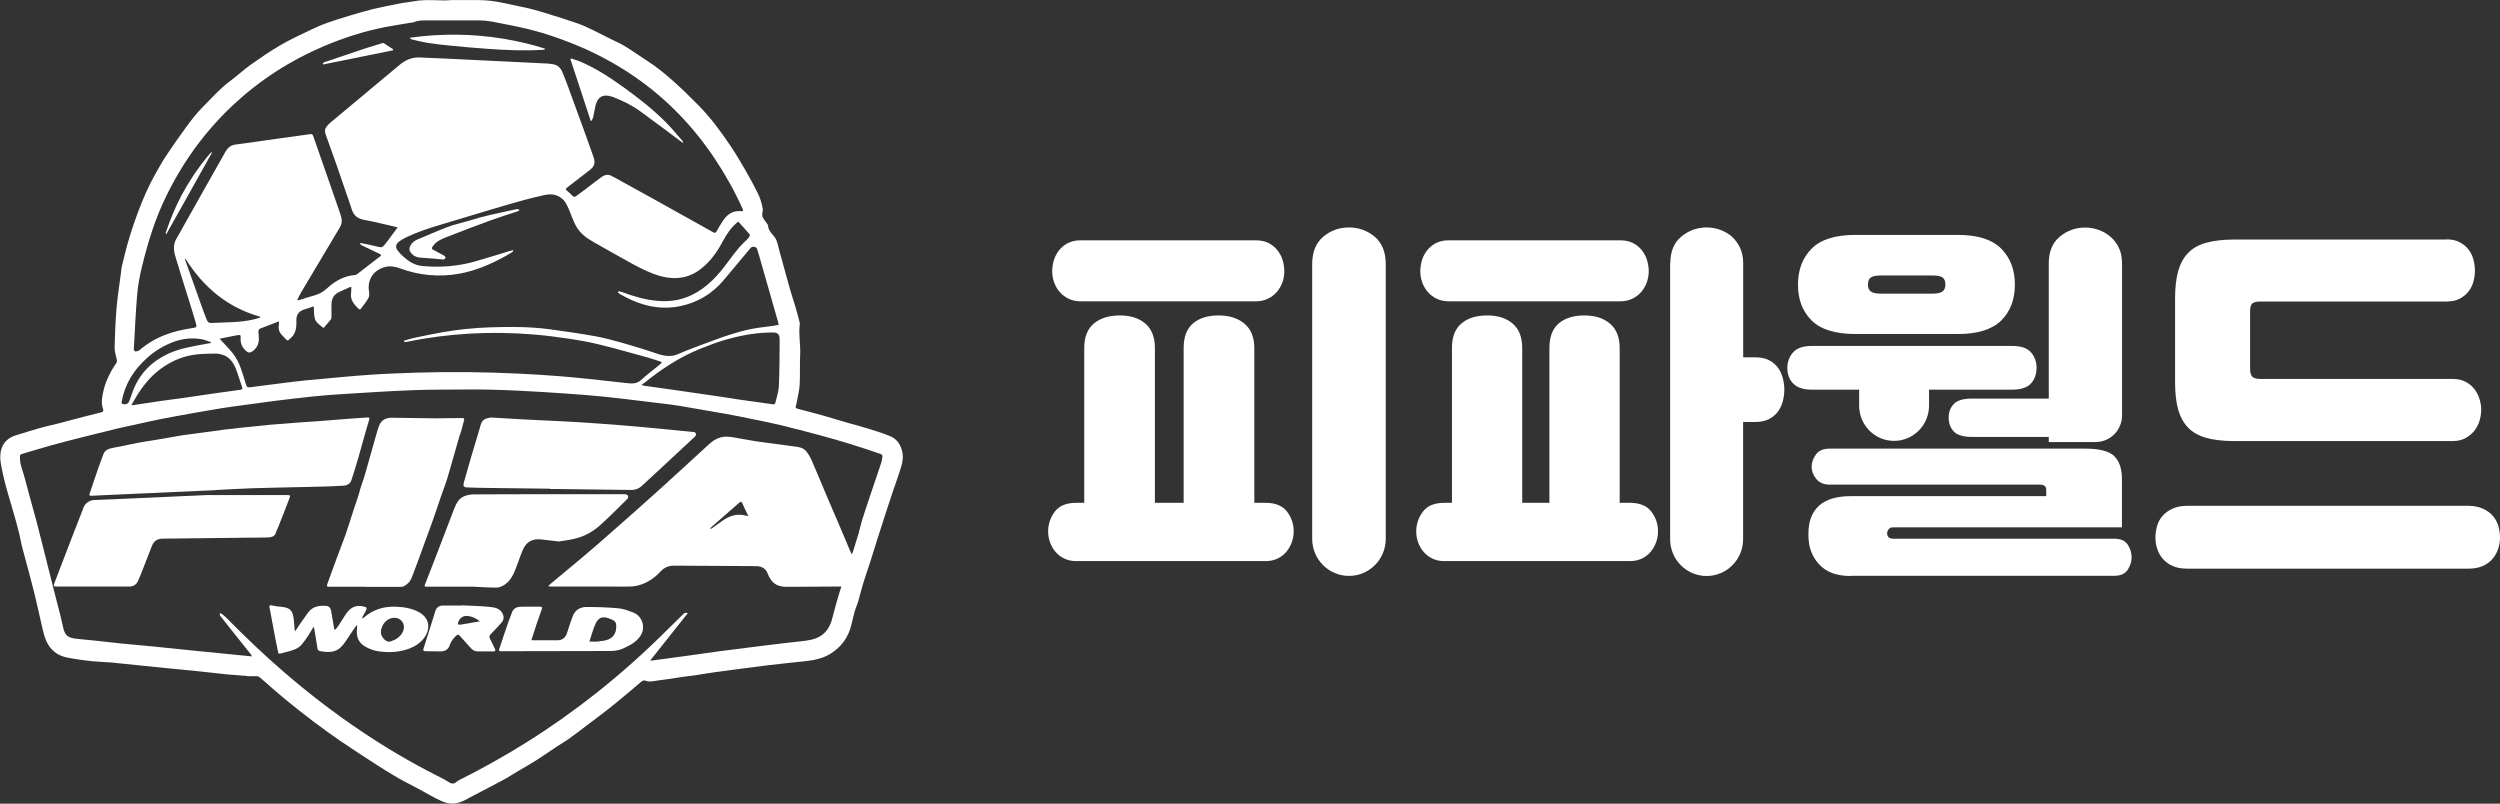
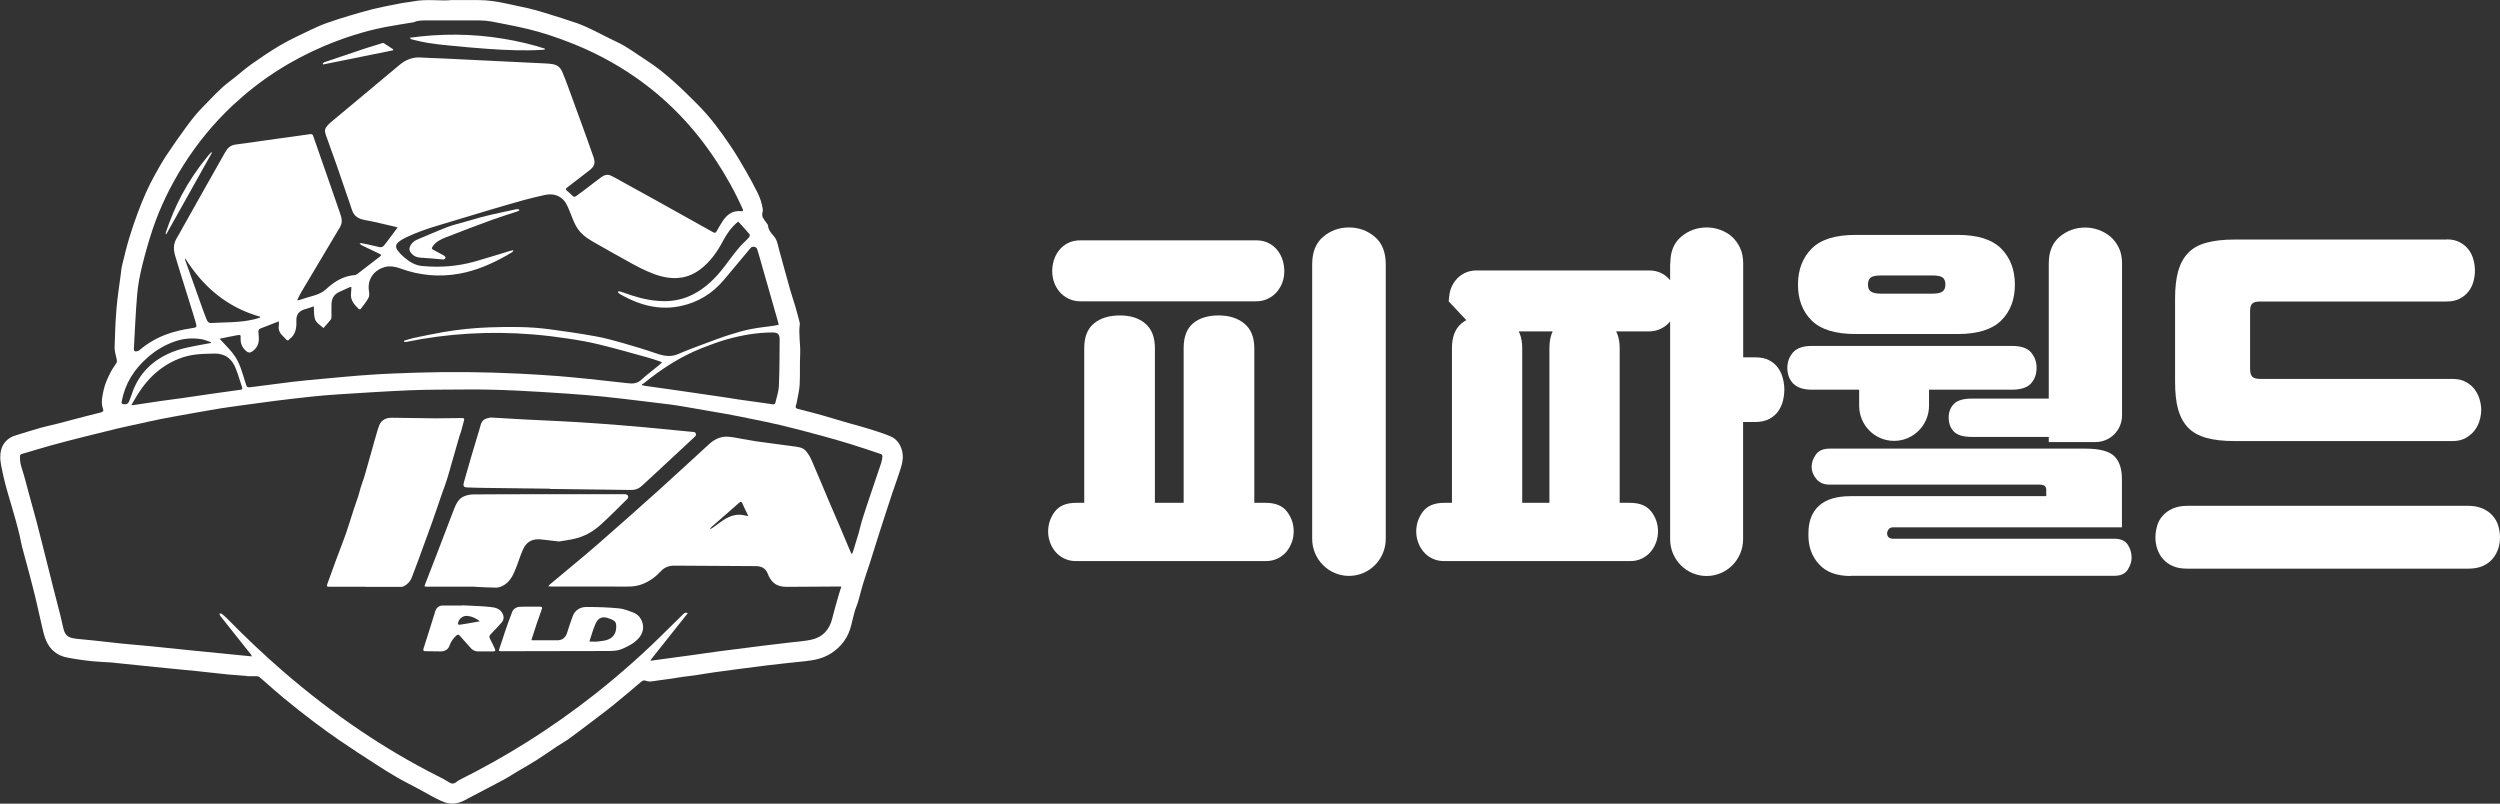
<svg xmlns="http://www.w3.org/2000/svg" id="_레이어_2" data-name="레이어 2" viewBox="0 0 258.29 83.03">
  <rect x="0" y="0" width="258.29" height="83.03" fill="#333333" stroke="none" />
  <defs>
    <style>
      .cls-1 {
        fill: #fff;
      }
    </style>
  </defs>
  <g id="_레이어_1-2" data-name="레이어 1">
    <g>
      <g>
        <path class="cls-1" d="m111.18,57.97c-.46,0-.87-.09-1.24-.27-.37-.18-.67-.42-.91-.71-.24-.29-.43-.62-.55-.98-.13-.36-.19-.73-.19-1.11,0-.74.23-1.42.68-2.03.46-.61,1.19-.92,2.21-.92h.84v-15.99c0-1.15.34-2,1.01-2.55.67-.55,1.57-.82,2.68-.82s1.96.28,2.62.84c.66.56.99,1.41.99,2.53v15.99h2.97v-15.99c0-1.15.32-2,.97-2.55.65-.55,1.53-.82,2.64-.82s1.98.28,2.66.84c.68.56,1.03,1.41,1.03,2.53v15.99h1.18c1.01,0,1.75.31,2.21.92.46.61.68,1.29.68,2.03,0,.38-.06.75-.19,1.11-.13.36-.31.68-.55.98-.24.29-.55.53-.91.71-.37.18-.78.27-1.24.27h-19.59Zm.46-26.84c-.46,0-.87-.09-1.24-.27-.37-.18-.68-.41-.93-.71-.25-.29-.44-.63-.57-1-.13-.37-.19-.75-.19-1.13s.06-.76.17-1.13c.11-.37.29-.71.53-1.02.24-.31.55-.56.91-.75.37-.19.8-.29,1.31-.29h18.14c.51,0,.94.1,1.31.29.37.19.67.44.91.75.24.31.42.65.53,1.02.11.37.17.75.17,1.13s-.06.76-.19,1.13c-.13.37-.32.7-.57,1-.25.29-.56.53-.93.71-.37.18-.78.27-1.24.27h-18.14Zm27.73,28.37c-2.1,0-3.8-1.72-3.8-3.83v-28.37c0-1.25.38-2.2,1.14-2.84.76-.64,1.65-.96,2.66-.96s1.9.32,2.66.96c.76.64,1.14,1.59,1.14,2.84v28.37c0,2.12-1.7,3.83-3.8,3.83h0Z" />
-         <path class="cls-1" d="m149.21,57.97c-.46,0-.87-.09-1.24-.27-.37-.18-.67-.42-.91-.71-.24-.29-.43-.62-.55-.98-.13-.36-.19-.73-.19-1.11,0-.74.23-1.42.68-2.03.46-.61,1.19-.92,2.21-.92h.8v-15.99c0-1.15.33-2,.99-2.55.66-.55,1.55-.82,2.66-.82s1.96.28,2.62.84c.66.56.99,1.41.99,2.53v15.99h2.81v-15.99c0-1.15.32-2,.97-2.55.65-.55,1.53-.82,2.64-.82s1.97.28,2.64.84c.67.56,1.01,1.41,1.01,2.53v15.99h1.07c1.01,0,1.75.31,2.21.92.46.61.68,1.29.68,2.03,0,.38-.06.75-.19,1.11-.13.36-.31.68-.55.98-.24.29-.55.53-.91.71-.37.18-.78.27-1.24.27h-19.21Zm.46-26.84c-.46,0-.87-.09-1.24-.27-.37-.18-.68-.41-.93-.71-.25-.29-.44-.63-.57-1-.13-.37-.19-.75-.19-1.13s.06-.76.17-1.13c.11-.37.29-.71.53-1.02.24-.31.55-.56.91-.75.37-.19.8-.29,1.31-.29h17.76c.51,0,.94.1,1.31.29.37.19.67.44.91.75.24.31.42.65.53,1.02.11.37.17.75.17,1.13s-.06.76-.19,1.13c-.13.37-.32.7-.57,1-.25.29-.56.53-.93.71-.37.18-.78.27-1.24.27h-17.76Zm22.9-3.91c0-1.23.38-2.15,1.14-2.78.76-.63,1.64-.94,2.62-.94.48,0,.95.08,1.41.25.46.17.86.4,1.2.71s.62.69.84,1.15c.21.46.32,1,.32,1.61v9.7h1.26c.58,0,1.06.1,1.44.31.38.2.68.47.91.79.23.32.39.68.49,1.07.1.4.15.79.15,1.17s-.05.77-.15,1.17c-.1.4-.27.75-.49,1.07-.23.32-.54.58-.93.79-.39.2-.87.31-1.43.31h-1.26v12.11c0,2.1-1.69,3.8-3.77,3.8h0c-2.08,0-3.77-1.7-3.77-3.8v-28.49Z" />
+         <path class="cls-1" d="m149.21,57.97c-.46,0-.87-.09-1.24-.27-.37-.18-.67-.42-.91-.71-.24-.29-.43-.62-.55-.98-.13-.36-.19-.73-.19-1.11,0-.74.23-1.42.68-2.03.46-.61,1.19-.92,2.21-.92h.8v-15.99c0-1.15.33-2,.99-2.55.66-.55,1.55-.82,2.66-.82s1.96.28,2.62.84c.66.56.99,1.41.99,2.53v15.99h2.81v-15.99c0-1.15.32-2,.97-2.55.65-.55,1.53-.82,2.64-.82s1.97.28,2.64.84c.67.56,1.01,1.41,1.01,2.53v15.99h1.07c1.01,0,1.75.31,2.21.92.46.61.68,1.29.68,2.03,0,.38-.06.75-.19,1.11-.13.36-.31.68-.55.98-.24.29-.55.53-.91.71-.37.18-.78.27-1.24.27h-19.21Zm.46-26.84s.06-.76.17-1.13c.11-.37.29-.71.53-1.02.24-.31.55-.56.91-.75.37-.19.8-.29,1.31-.29h17.76c.51,0,.94.1,1.31.29.37.19.67.44.91.75.24.31.42.65.53,1.02.11.37.17.75.17,1.13s-.06.76-.19,1.13c-.13.37-.32.7-.57,1-.25.29-.56.53-.93.71-.37.18-.78.27-1.24.27h-17.76Zm22.9-3.91c0-1.23.38-2.15,1.14-2.78.76-.63,1.64-.94,2.62-.94.48,0,.95.08,1.41.25.46.17.86.4,1.2.71s.62.69.84,1.15c.21.46.32,1,.32,1.61v9.7h1.26c.58,0,1.06.1,1.44.31.38.2.68.47.91.79.23.32.39.68.49,1.07.1.4.15.79.15,1.17s-.05.77-.15,1.17c-.1.4-.27.75-.49,1.07-.23.32-.54.58-.93.79-.39.2-.87.31-1.43.31h-1.26v12.11c0,2.1-1.69,3.8-3.77,3.8h0c-2.08,0-3.77-1.7-3.77-3.8v-28.49Z" />
        <path class="cls-1" d="m192.08,41.91v-1.65h-4.87c-.89,0-1.53-.21-1.94-.63-.41-.42-.61-.96-.61-1.63,0-.61.2-1.14.59-1.59.39-.45,1.05-.67,1.96-.67h20.65c.94,0,1.6.22,1.98.67.38.45.57.98.57,1.59,0,.66-.2,1.21-.59,1.63-.39.42-1.05.63-1.96.63h-8.56v1.65c0,2.01-1.62,3.64-3.61,3.64h0c-2,0-3.61-1.63-3.61-3.64Zm-.38-7.4c-2.08,0-3.59-.47-4.53-1.4-.94-.93-1.41-2.17-1.41-3.7s.47-2.77,1.41-3.72,2.45-1.42,4.53-1.42h10.57c2.05,0,3.55.47,4.49,1.42.94.95,1.41,2.19,1.41,3.72s-.47,2.77-1.41,3.7c-.94.93-2.43,1.4-4.49,1.4h-10.57Zm-.49,25c-1.45,0-2.54-.4-3.27-1.21-.74-.8-1.1-1.8-1.1-2.97v-.23c0-1.23.36-2.17,1.08-2.84.72-.66,1.82-1,3.29-1h20.2v-.65c0-.36-.22-.54-.65-.54h-21.72c-.61,0-1.07-.2-1.39-.59s-.48-.81-.48-1.25.15-.86.44-1.27c.29-.41.77-.61,1.43-.61h26.39c1.47,0,2.47.26,3,.77.53.51.8,1.3.8,2.38v4.98h-23.62c-.23,0-.39.07-.49.21-.1.14-.15.28-.15.4,0,.38.22.57.65.57h22.82c.66,0,1.12.2,1.39.61.27.41.4.86.4,1.34,0,.41-.13.82-.4,1.25-.27.42-.73.63-1.39.63h-27.23Zm3.12-31.05c-.51,0-.86.07-1.05.21-.19.14-.29.39-.29.75,0,.31.09.54.29.69s.54.23,1.05.23h5.32c.51,0,.86-.08,1.05-.23s.29-.38.29-.69c0-.36-.09-.61-.29-.75-.19-.14-.54-.21-1.05-.21h-5.32Zm17.34,16.68h-7.95c-.89,0-1.51-.19-1.86-.56-.36-.37-.53-.85-.53-1.44s.18-1.03.53-1.4c.35-.37.98-.56,1.86-.56h7.95v-13.95c0-1.23.38-2.15,1.14-2.78.76-.63,1.64-.94,2.62-.94.48,0,.95.08,1.41.25.46.17.86.4,1.22.71.35.31.64.69.86,1.15s.32,1,.32,1.61v15.69c0,1.52-1.22,2.75-2.73,2.75h-4.84v-.54Z" />
        <path class="cls-1" d="m255.02,52.26c.58,0,1.08.1,1.5.29.42.19.76.44,1.03.75.27.31.46.66.57,1.05.11.4.17.79.17,1.17,0,.41-.06.81-.19,1.19-.13.38-.32.73-.59,1.04s-.6.55-1.01.73c-.41.18-.9.27-1.48.27h-29.06c-.58,0-1.08-.09-1.48-.27-.41-.18-.74-.42-1.01-.73-.27-.31-.46-.65-.59-1.04-.13-.38-.19-.78-.19-1.19,0-.38.06-.77.17-1.17.11-.4.3-.75.57-1.05.27-.31.61-.56,1.03-.75.42-.19.92-.29,1.5-.29h29.06Zm-2.24-27.53c.53,0,.99.1,1.37.31.38.2.68.46.91.77.23.31.39.65.49,1.04.1.38.15.75.15,1.11s-.05.73-.15,1.11c-.1.38-.27.73-.51,1.04-.24.31-.55.56-.91.75-.37.19-.82.29-1.35.29h-19.24c-.41,0-.68.07-.84.21s-.23.42-.23.82v5.9c0,.41.08.69.23.84s.43.23.84.23h19.85c.53,0,.99.1,1.37.31.38.2.68.46.91.77.23.31.4.65.51,1.02.11.37.17.73.17,1.09s-.06.73-.17,1.11-.29.73-.53,1.04c-.24.31-.55.56-.91.77-.37.2-.82.31-1.35.31h-22.55c-1.14,0-2.1-.11-2.89-.33-.79-.22-1.41-.57-1.88-1.05-.47-.49-.81-1.11-1.03-1.88-.22-.77-.32-1.71-.32-2.84v-8.66c0-1.1.11-2.03.32-2.8.22-.77.56-1.39,1.03-1.88.47-.49,1.1-.84,1.88-1.05.79-.22,1.75-.33,2.89-.33h21.94Z" />
      </g>
      <g>
        <path class="cls-1" d="m46.53.01c1.15,0,2.04,0,2.93,0,.94,0,1.86.14,2.77.34.83.19,1.67.34,2.5.54.68.17,1.35.37,2.02.58.96.3,1.93.6,2.88.93.58.21,1.15.47,1.7.74.77.37,1.53.79,2.31,1.15,1.14.52,2.12,1.29,3.16,1.95,1.06.68,2.02,1.47,2.95,2.31.79.71,1.54,1.46,2.29,2.21,1.31,1.3,2.4,2.78,3.43,4.31.57.84,1.08,1.72,1.59,2.6.43.74.84,1.5,1.22,2.27.26.53.45,1.1.53,1.7.02.16-.06.32-.06.49,0,.12.01.26.07.36.13.23.3.44.45.65.03.05.08.1.08.15.02.47.32.78.6,1.1.26.3.36.66.45,1.04.08.36.19.72.29,1.08.31,1.12.61,2.25.93,3.37.17.6.37,1.18.55,1.78.16.54.3,1.09.44,1.63.02.07.03.15.02.22-.14,1.04.09,2.07.04,3.11-.05,1.04,0,2.08-.05,3.11-.03.61-.2,1.2-.3,1.81-.02.12-.04.25-.09.36-.08.2,0,.29.19.34.82.21,1.65.42,2.47.65.92.26,1.83.55,2.75.81.64.18,1.28.34,1.91.54.8.25,1.61.49,2.39.81.64.26,1.04.76,1.24,1.46.17.61.09,1.17-.08,1.73-.27.91-.61,1.8-.91,2.7-.4,1.19-.78,2.39-1.17,3.59-.28.85-.54,1.71-.81,2.56-.11.34-.21.68-.32,1.02-.25.75-.51,1.5-.74,2.26-.18.58-.31,1.17-.48,1.75-.1.35-.26.68-.36,1.03-.13.46-.24.93-.35,1.39-.3,1.29-1.02,2.28-2.14,2.99-.8.5-1.69.68-2.61.78-1.34.14-2.69.28-4.02.44-1.78.22-3.55.46-5.33.7-.69.09-1.37.22-2.06.32-.42.06-.84.1-1.26.16-.42.06-.85.14-1.27.2-.4.06-.8.1-1.2.16-.29.04-.57.1-.86.12-.15.01-.32-.01-.46-.07-.21-.08-.34-.04-.51.1-.97.83-1.94,1.65-2.93,2.45-.84.68-1.72,1.32-2.58,1.98-.68.52-1.36,1.03-2.05,1.53-.35.25-.73.45-1.09.69-.74.49-1.46,1-2.2,1.47-.61.39-1.25.74-1.87,1.11-.5.29-.98.62-1.49.89-1.15.62-2.31,1.21-3.46,1.82-.41.22-.79.45-1.25.57-.63.17-1.22.04-1.76-.21-.78-.36-1.53-.81-2.29-1.22-.74-.4-1.5-.77-2.23-1.19-.79-.46-1.57-.95-2.34-1.45-1.2-.78-2.4-1.55-3.58-2.36-.92-.63-1.83-1.29-2.72-1.96-1.01-.76-2-1.55-2.98-2.35-.72-.59-1.42-1.22-2.12-1.83-.18-.15-.34-.31-.53-.45-.07-.05-.19-.07-.29-.07-.3,0-.61,0-.91,0-.05,0-.1-.03-.15-.03-.64-.05-1.27-.09-1.91-.15-1.01-.1-2.03-.23-3.04-.33-1.49-.15-2.97-.29-4.46-.44-1.39-.14-2.79-.29-4.18-.43-.08,0-.16-.02-.25-.03-.7-.05-1.4-.07-2.1-.14-.56-.05-1.11-.14-1.67-.22-.27-.04-.54-.09-.8-.14-1.07-.19-1.83-.79-2.25-1.78-.19-.44-.3-.93-.41-1.4-.25-1.06-.47-2.13-.73-3.19-.2-.82-.42-1.63-.63-2.45-.23-.88-.48-1.75-.71-2.63-.11-.42-.17-.84-.27-1.26-.12-.51-.26-1.02-.4-1.53-.15-.53-.3-1.06-.46-1.6-.2-.68-.41-1.36-.59-2.05-.17-.63-.3-1.27-.43-1.91-.06-.32-.11-.65-.1-.98.01-.84.32-1.54,1.07-1.97.26-.15.56-.23.85-.32.75-.23,1.5-.47,2.25-.68.62-.17,1.25-.3,1.87-.46.5-.13,1.01-.27,1.51-.4.41-.11.81-.22,1.22-.32.54-.14,1.09-.28,1.63-.41.18-.05.3-.13.22-.35-.25-.67-.08-1.32.06-1.98.15-.67.44-1.28.75-1.88.17-.33.4-.62.59-.94.04-.07.03-.19.02-.28-.08-.43-.24-.86-.23-1.28.03-1.36.09-2.72.2-4.08.1-1.15.28-2.29.43-3.43.04-.33.07-.67.15-1,.23-.95.46-1.9.74-2.83.27-.89.57-1.77.9-2.65.5-1.33,1.06-2.64,1.76-3.88.37-.66.74-1.33,1.16-1.96.67-1.01,1.37-2.01,2.09-2.99.5-.68,1.02-1.35,1.61-1.95.93-.93,1.79-1.93,2.85-2.72.74-.55,1.43-1.19,2.18-1.73,1.01-.71,2.03-1.41,3.09-2.03,1.04-.6,2.14-1.1,3.22-1.62.52-.25,1.05-.48,1.6-.67.75-.27,1.5-.5,2.26-.73.8-.24,1.6-.47,2.41-.68.68-.17,1.37-.3,2.06-.44.34-.07.68-.14,1.02-.2.38-.06.77-.1,1.15-.17,1.35-.26,2.71-.03,3.81-.12Zm-20.52,67.79c-.03-.08-.03-.11-.05-.14-.57-.72-1.15-1.44-1.72-2.16-.5-.63-1.01-1.26-1.5-1.89-.04-.06-.04-.16-.05-.24.08.02.18.01.24.06.19.15.37.31.54.48,1.88,1.91,3.82,3.76,5.85,5.51,2.5,2.16,5.11,4.17,7.85,6.02,2.55,1.72,5.19,3.29,7.94,4.68.42.21.84.42,1.24.68.29.19.53.22.79,0,.1-.08.21-.16.33-.22,2.35-1.18,4.64-2.45,6.87-3.85,2.5-1.56,4.9-3.26,7.21-5.08,2.68-2.12,5.22-4.39,7.62-6.81.47-.47.95-.93,1.42-1.39.11-.11.24-.21.47-.1-1.3,1.63-2.58,3.25-3.86,4.86.02.02.03.04.05.05.37-.05.73-.1,1.1-.15.96-.13,1.92-.26,2.88-.39.97-.13,1.94-.28,2.91-.41,1.59-.21,3.19-.41,4.79-.61.9-.11,1.79-.21,2.69-.32.74-.09,1.49-.13,2.21-.29,1.18-.26,1.88-1.04,2.16-2.22.19-.79.43-1.58.65-2.36.08-.29.18-.58.29-.91-.29,0-.54,0-.79,0-1.63,0-3.25.02-4.88.03-.48,0-.93-.09-1.32-.41-.3-.26-.48-.59-.62-.95-.21-.56-.65-.77-1.2-.78-2.82-.02-5.64-.03-8.47-.05-.55,0-.99.17-1.37.57-.26.28-.54.54-.85.76-.7.5-1.47.81-2.34.83-.65.02-1.29,0-1.94,0-2.07,0-4.13,0-6.2,0-.09,0-.17-.02-.31-.03.08-.09.12-.14.16-.18,1.59-1.34,3.21-2.65,4.78-4.01,2.2-1.91,4.38-3.85,6.55-5.8,1.73-1.55,3.42-3.14,5.14-4.7.58-.53,1.27-.85,2.08-.75.55.06,1.09.18,1.64.27.37.06.73.13,1.1.19.39.06.79.11,1.18.16.87.12,1.74.24,2.61.35.5.07,1.04.09,1.39.5.26.3.46.67.62,1.04.56,1.29,1.1,2.6,1.65,3.9.43,1.02.88,2.03,1.31,3.05.31.72.61,1.44.91,2.16.07.17.16.34.23.51.1-.13.13-.23.16-.34.19-.61.38-1.21.56-1.83.12-.42.2-.84.33-1.26.24-.78.5-1.56.76-2.33.41-1.22.83-2.44,1.24-3.67.07-.22.11-.46.13-.7,0-.07-.08-.19-.14-.21-1.04-.35-2.08-.71-3.13-1.03-1.06-.33-2.12-.63-3.19-.92-1.37-.37-2.74-.73-4.11-1.06-1-.24-2-.43-3.01-.64-.84-.17-1.69-.35-2.54-.5-1.29-.23-2.58-.45-3.87-.67-.62-.11-1.24-.22-1.86-.3-1.07-.14-2.14-.27-3.21-.39-1.24-.15-2.48-.3-3.73-.43-1.29-.13-2.58-.23-3.87-.32-3.44-.23-6.87-.45-10.32-.42-1.93.02-3.87,0-5.8.08-2.47.1-4.94.27-7.41.42-.94.06-1.89.14-2.83.24-1.24.13-2.47.28-3.7.43-1.17.15-2.33.31-3.5.47-.7.1-1.4.19-2.09.3-.99.16-1.98.34-2.96.51-1.13.2-2.25.4-3.37.62-.68.13-1.36.3-2.03.44-.82.18-1.63.35-2.44.54-1.16.28-2.32.57-3.47.86-1.11.28-2.22.56-3.33.87-1,.28-2,.59-3,.88-.15.04-.19.11-.2.26-.02.47.08.9.23,1.35.25.75.43,1.53.64,2.29.29,1.05.58,2.09.86,3.14.22.84.43,1.68.64,2.52.35,1.41.7,2.81,1.06,4.22.25.97.5,1.95.75,2.92.1.42.19.84.29,1.26.1.43.26.84.72,1,.28.1.58.13.88.16.54.06,1.07.1,1.61.16.97.1,1.94.22,2.92.32.98.1,1.97.17,2.95.27,1.39.14,2.79.29,4.18.43,1.68.17,3.37.33,5.05.5.39.04.78.07,1.21.12ZM63.86,30.17l.04-.08c.1.02.21.03.3.06.38.13.75.27,1.13.39,1.15.37,2.32.6,3.54.57.95-.03,1.85-.25,2.7-.68,1.32-.66,2.34-1.68,3.23-2.83.7-.9,1.33-1.87,2.17-2.65.15-.14.3-.29.43-.45.05-.07.09-.24.04-.3-.38-.45-.78-.88-1.17-1.31-.71.58-1.18,1.26-1.57,2-.59,1.11-1.29,2.12-2.3,2.9-1.23.95-2.6,1.14-4.07.76-1.03-.27-1.98-.75-2.92-1.25-1.39-.75-2.76-1.55-4.13-2.32-.73-.41-1.38-.91-1.78-1.65-.28-.52-.47-1.09-.7-1.64-.2-.48-.41-.95-.85-1.26-.51-.37-1.1-.41-1.69-.28-.73.16-1.45.33-2.17.53-1.12.31-2.24.64-3.36.97-1.75.52-3.5,1.06-5.25,1.58-1.19.35-2.35.74-3.47,1.27-.27.13-.55.28-.79.47-.35.28-.39.58-.12.93.19.25.41.48.65.68.53.46,1.12.83,1.85.9,1.86.18,3.69.04,5.49-.47,1.18-.34,2.34-.7,3.52-1.06.13-.04.26-.07.39-.1.01.02.02.04.03.06-.04.05-.06.11-.11.14-.22.14-.44.26-.66.39-1.52.85-3.1,1.53-4.82,1.84-2.08.37-4.12.18-6.1-.55-.52-.19-1.06-.28-1.58-.14-1.18.32-1.83,1.33-1.64,2.49.04.23.05.51-.05.7-.22.41-.53.77-.81,1.15-.03.03-.16.04-.19,0-.46-.45-.9-.92-.8-1.65.03-.2.02-.4.03-.63-.08.01-.13,0-.16.02-.35.16-.69.32-1.04.47-.55.23-.83.66-.85,1.24-.02.41,0,.83,0,1.24,0,.14,0,.3-.08.4-.23.3-.49.57-.75.87-.35-.31-.77-.54-.89-.96-.11-.41-.08-.85-.11-1.28-.32.11-.63.22-.95.31-.59.18-.88.56-.85,1.18.03.75-.07,1.44-.74,1.92,0,0,0,.01-.01.02-.09.13-.19.11-.29.01-.15-.15-.28-.3-.43-.45-.29-.29-.41-.63-.34-1.04.02-.12,0-.24,0-.4-.66.26-1.29.49-1.91.74-.15.06-.22.19-.2.36.02.19.03.38.04.57.04.62-.18,1.11-.71,1.46-.22.14-.39.12-.58-.05-.41-.34-.61-.77-.59-1.31.02-.39,0-.39-.39-.33-.26.04-.52.09-.78.15-.32.06-.64.13-1,.21.08.09.12.14.17.18.4.44.82.85,1.18,1.31.76.94,1.01,2.1,1.37,3.22.09.27.14.33.42.3.29-.03.57-.08.86-.11,1.17-.15,2.35-.31,3.52-.45,1-.12,1.99-.21,2.99-.3,1.68-.15,3.35-.32,5.03-.43,1.61-.11,3.22-.17,4.82-.22,3.51-.11,7.02-.07,10.53.1,1.39.07,2.78.15,4.17.26,1.03.08,2.06.19,3.09.29,1.33.14,2.67.29,4,.44.51.06.97.05,1.39-.33.58-.53,1.21-1,1.82-1.5.11-.09.22-.19.34-.3-.07-.05-.11-.09-.15-.1-.42-.14-.84-.29-1.27-.41-1.66-.46-3.31-.93-4.98-1.34-1.04-.26-2.1-.45-3.17-.61-1.25-.19-2.51-.35-3.78-.45-4.4-.36-8.77-.11-13.09.78-.06.01-.14-.02-.21-.03,0-.03,0-.07,0-.1.33-.09.65-.21.98-.28,1-.21,2.01-.42,3.02-.6,1.6-.28,3.21-.44,4.82-.5,2.08-.07,4.17-.08,6.24.2,1.58.21,3.15.44,4.71.72.95.17,1.88.43,2.81.69,1.18.34,2.35.69,3.51,1.09.77.27,1.5.39,2.28.04.89-.39,1.8-.72,2.71-1.06.84-.31,1.67-.63,2.52-.9.75-.24,1.51-.46,2.28-.61.75-.15,1.53-.22,2.29-.33.18-.03.35-.07.54-.1-.02-.11-.03-.18-.05-.25-.12-.42-.24-.84-.36-1.26-.24-.84-.48-1.69-.72-2.53-.18-.63-.36-1.26-.54-1.88-.18-.63-.35-1.27-.55-1.9-.08-.27-.5-.34-.68-.12-.93,1.11-1.85,2.21-2.78,3.32-1.18,1.4-2.67,2.3-4.45,2.68-1.31.28-2.61.2-3.91-.19-.82-.25-1.59-.61-2.33-1.03-.1-.06-.18-.15-.27-.23Zm-22.75-6.65c-.09-.03-.13-.05-.18-.07-.53-.12-1.06-.25-1.59-.37-.53-.12-1.06-.25-1.6-.34-.67-.11-1.18-.39-1.39-1.09-.17-.55-.37-1.08-.55-1.62-.34-.99-.67-1.98-1.02-2.97-.35-1-.72-1.99-1.07-2.99-.1-.29-.23-.61-.02-.91.12-.17.25-.33.41-.46,2.4-2.01,4.8-4,7.2-6.01.62-.52,1.32-.8,2.14-.75.84.05,1.69.07,2.54.11,1.57.07,3.15.15,4.72.23,1.92.09,3.85.18,5.77.28.23.01.46.04.69.08.43.08.74.35.91.74.22.5.41,1.01.6,1.52.52,1.4,1.03,2.81,1.54,4.22.37,1.03.75,2.07,1.11,3.11.21.6.1.96-.4,1.35-.77.6-1.55,1.2-2.32,1.79-.15.12-.2.2-.02.34.2.16.39.34.57.52.13.14.24.13.39.02.32-.24.64-.47.96-.71.56-.42,1.1-.86,1.66-1.26.29-.21.64-.3.99-.12.34.17.67.35,1,.54,1.14.62,2.28,1.25,3.41,1.88,2.05,1.14,4.09,2.27,6.13,3.42.18.1.26.05.35-.11.19-.35.4-.69.61-1.02.45-.7,1.05-1.15,1.94-1.05.19.02.22-.06.13-.25-.8-1.79-1.75-3.49-2.84-5.13-2.23-3.35-4.97-6.21-8.29-8.5-2.08-1.44-4.31-2.61-6.67-3.53-1.43-.56-2.88-1.05-4.37-1.41-1.23-.29-2.48-.53-3.73-.77-.43-.08-.87-.12-1.31-.12-1.78-.01-3.57,0-5.35,0-.47,0-.94-.02-1.39.18-.07.03-.15.03-.22.04-.92.16-1.85.29-2.77.47-2.18.43-4.28,1.11-6.32,1.97-3.5,1.49-6.64,3.52-9.42,6.12-1.97,1.85-3.67,3.92-5.11,6.21-1.31,2.09-2.39,4.29-3.17,6.62-.42,1.26-.78,2.54-1.09,3.82-.23.96-.42,1.93-.5,2.91-.16,1.86-.23,3.73-.34,5.59,0,.15.05.26.18.27.12,0,.28-.04.37-.11.8-.68,1.68-1.21,2.65-1.59.89-.35,1.82-.55,2.77-.7.55-.08.56-.1.41-.63-.23-.79-.48-1.57-.72-2.35-.25-.82-.51-1.64-.77-2.46-.2-.65-.39-1.29-.59-1.94-.2-.64-.26-1.26.1-1.87.29-.49.56-.99.84-1.49,1.41-2.5,2.81-5.01,4.23-7.5.2-.36.51-.64.94-.72.37-.06.74-.1,1.11-.15,1.13-.16,2.26-.32,3.39-.48.37-.05.74-.1,1.11-.15.73-.1,1.46-.2,2.19-.31.16-.02.26.01.32.19.28.83.58,1.65.86,2.47.33.94.66,1.87.98,2.81.31.9.62,1.8.93,2.69.17.49.3.95-.01,1.46-1.34,2.23-2.66,4.46-3.99,6.7-.15.26-.28.53-.43.84.12,0,.17,0,.22-.02.51-.16,1.03-.33,1.54-.47.49-.14.91-.35,1.3-.71.81-.75,1.75-1.31,2.9-1.4.09,0,.19-.06.27-.12.78-.59,1.55-1.19,2.32-1.79.17-.13.16-.19-.05-.29-.61-.29-1.23-.58-1.84-.88-.07-.03-.12-.11-.21-.19.1-.02.14-.04.18-.03.47.1.94.18,1.4.3.76.2.76.21,1.22-.4.37-.49.73-.98,1.12-1.5Zm25.2,16.18s.05.07.07.11c.08.02.15.04.23.05,1.07.15,2.13.3,3.2.45,1.51.22,3.02.43,4.53.66.65.09,1.29.2,1.94.3.74.11,1.48.21,2.21.31.48.07.95.14,1.43.2.05,0,.16-.06.17-.11.14-.59.35-1.17.38-1.76.07-1.61.07-3.22.08-4.83,0-.55-.19-.73-.74-.73-1.6,0-3.17.28-4.71.71-.89.25-1.76.58-2.62.92-2.19.87-4.13,2.13-5.95,3.61-.06.05-.15.07-.22.11Zm-52.75,2.14c.11.01.14.02.17.02.98-.15,1.96-.3,2.94-.44.74-.11,1.48-.2,2.22-.3.98-.14,1.95-.29,2.93-.43,1-.14,2-.28,3.01-.42.18-.02.25-.08.18-.27-.22-.64-.4-1.29-.65-1.92-.39-1.03-1.13-1.59-2.27-1.55-.57.02-1.15.02-1.71.08-1.32.13-2.51.61-3.6,1.37-.95.66-1.72,1.51-2.36,2.47-.3.44-.56.92-.86,1.42Zm13.31-9.02s0-.07,0-.1c-3.4-.96-5.89-3.08-7.74-6.04-.02.1,0,.17.02.24.06.19.14.37.2.56.24.67.48,1.34.72,2.01.22.62.43,1.24.66,1.86.19.54.39,1.09.6,1.62.08.21.2.42.5.4,1.45-.08,2.92-.03,4.35-.36.23-.05.46-.13.69-.2Zm-5.09,2.61s0-.06.01-.08c-.33-.11-.66-.26-1-.31-.93-.15-1.86-.07-2.74.24-1.05.37-1.99.93-2.82,1.67-1.39,1.22-2.32,2.7-2.66,4.54-.03.17,0,.25.18.27.33.04.5-.04.62-.36.14-.34.24-.69.37-1.03.68-1.76,1.91-3.01,3.61-3.81,1.19-.56,2.48-.76,3.76-1,.22-.04.45-.08.67-.12Zm55.53,17.87c-.23-.47-.43-.87-.61-1.29-.09-.21-.17-.21-.33-.07-.92.82-1.86,1.62-2.79,2.44-.07.06-.14.14-.21.21.02.02.03.04.05.06.09-.05.18-.1.26-.16.35-.25.69-.51,1.05-.75.7-.47,1.45-.7,2.3-.47.07.02.15.02.29.04Z" />
-         <path class="cls-1" d="m22.27,50.64c-3.49.16-6.98.32-10.47.47-.78.04-1.56.08-2.34.11-.23.01-.26-.04-.19-.25.29-.87.58-1.73.88-2.6.17-.48.36-.95.53-1.43.12-.35.4-.53.73-.61.42-.11.86-.17,1.29-.26.53-.11,1.06-.23,1.6-.33.54-.1,1.09-.18,1.64-.27.61-.1,1.22-.21,1.83-.31.36-.06.71-.14,1.07-.19,1.49-.2,2.97-.41,4.46-.6.93-.12,1.86-.2,2.79-.3.58-.06,1.15-.13,1.73-.18.88-.08,1.77-.15,2.65-.21.98-.07,1.97-.14,2.95-.21.88-.07,1.77-.14,2.65-.21.63-.05,1.26-.09,1.88-.13.19-.01.26.04.19.25-.21.69-.41,1.37-.6,2.06-.17.61-.33,1.22-.51,1.83-.23.79-.47,1.58-.73,2.36-.12.37-.49.53-.82.55-1.13.07-2.27.1-3.41.12-1.98.05-3.97.08-5.95.14-1.29.04-2.58.13-3.88.19,0,0,0,0,0,0Z" />
        <path class="cls-1" d="m37.73,60.62c-1.23,0-2.46,0-3.68,0-.29,0-.32-.04-.22-.32.33-.9.65-1.8.98-2.69.3-.82.63-1.63.92-2.45.29-.85.55-1.71.83-2.57.14-.44.31-.88.45-1.32.1-.3.16-.62.26-.92.1-.33.23-.66.34-1,.09-.3.17-.6.26-.9.17-.59.34-1.17.5-1.76.09-.32.18-.65.27-.97.11-.37.21-.74.32-1.11.07-.23.14-.47.23-.69.24-.55.71-.76,1.28-.76,1.49.01,2.99.05,4.48.06.93,0,1.86-.02,2.79-.03.16,0,.25.04.21.21-.09.36-.19.73-.29,1.09-.05.18-.12.35-.18.53-.27.92-.53,1.83-.79,2.75-.17.58-.32,1.16-.5,1.73-.17.54-.37,1.06-.56,1.59-.32.92-.62,1.85-.95,2.77-.25.72-.52,1.42-.78,2.14-.22.61-.44,1.21-.66,1.82-.23.62-.47,1.23-.7,1.85-.16.42-.46.72-.86.92-.08.04-.18.04-.27.04-1.23,0-2.46,0-3.68,0h0Z" />
        <path class="cls-1" d="m56.82,50.49c-2.18-.02-4.36-.05-6.55-.08-.66,0-1.31-.03-1.97-.05-.41-.01-.48-.15-.37-.54.25-.85.48-1.7.73-2.55.23-.79.47-1.58.71-2.37.09-.31.19-.61.27-.92.14-.6.46-.74,1.02-.84.04,0,.08,0,.12,0,1.17.07,2.33.14,3.5.2,1.23.07,2.47.12,3.7.18,1.3.07,2.6.14,3.9.24,1.56.11,3.12.24,4.68.38,1.66.15,3.32.32,4.98.48.14.01.28,0,.35.17.07.19-.06.28-.16.38-1.1,1.02-2.2,2.05-3.3,3.07-.7.65-1.41,1.31-2.12,1.96-.3.28-.67.43-1.09.42-2.62-.03-5.24-.07-7.86-.1-.18,0-.36,0-.55,0,0,0,0-.02,0-.03Z" />
-         <path class="cls-1" d="m21.58,51.15c2.9,0,5.51,0,8.13,0,.28,0,.3.05.2.31-.18.45-.35.91-.52,1.36-.23.59-.46,1.18-.7,1.76-.05.12-.12.24-.15.36-.12.51-.52.58-.94.59-.63.02-1.26.01-1.89.02-2.97.03-5.94.06-8.91.1-.51,0-.9.23-1.1.74-.32.83-.64,1.66-.97,2.49-.16.4-.31.81-.5,1.2-.17.35-.49.52-.89.52-2.51,0-5.01,0-7.52,0-.27,0-.31-.06-.22-.31.59-1.54,1.18-3.07,1.77-4.61.42-1.1.86-2.19,1.28-3.29.16-.4.61-.71,1.07-.73,1.19-.05,2.39-.1,3.58-.15,2.85-.13,5.7-.26,8.27-.37Z" />
        <path class="cls-1" d="m57.72,55.94c-.66-.08-1.2-.13-1.73-.2-.92-.12-1.58.18-1.96,1.04-.29.65-.49,1.34-.76,2-.28.71-.62,1.38-1.34,1.75-.19.1-.42.18-.64.18-.65,0-1.29-.04-1.94-.07-.16,0-.31-.03-.47-.03-1.58,0-3.15,0-4.73,0-.32,0-.33,0-.21-.3.4-1.04.81-2.08,1.21-3.12.59-1.54,1.17-3.08,1.77-4.62.22-.55.48-1.1,1.09-1.32.29-.11.61-.17.92-.17,1.97-.02,3.93-.01,5.9-.02,3.23,0,6.46,0,9.69,0,.04,0,.09-.01.12,0,.09.05.22.09.25.17.03.08,0,.23-.06.3-.92.91-1.83,1.83-2.79,2.7-.77.7-1.68,1.21-2.71,1.44-.57.13-1.15.2-1.62.28Z" />
-         <path class="cls-1" d="m30.5,65.2c.22-.33.4-.6.59-.87.25-.36.5-.72.76-1.07.48-.63,1.16-.72,1.87-.66.26.02.44.22.49.5.1.59.2,1.18.3,1.77,0,.05.03.11.07.23.15-.16.27-.27.36-.41.25-.38.48-.77.73-1.15.27-.42.59-.77,1.1-.9.37-.1.71,0,1.05.09.03,0,.07.2.03.27-.12.25-.27.49-.4.74-.02.04-.03.09-.01.17.05-.03.11-.06.16-.11.93-.81,2.02-1.16,3.25-1.12.87.03,1.72.16,2.48.59,1.09.62,1.16,1.74.48,2.65-.42.56-1,.91-1.67,1.14-1,.34-2.01.38-3.04.23-.51-.08-1-.26-1.45-.54-.75-.47-.86-1.18-.75-1.97,0-.05.01-.11-.02-.19-.05.05-.11.09-.14.14-.35.51-.7,1.02-1.04,1.54-.71,1.09-1.41,1.21-2.59,1.01-.18-.03-.29-.11-.32-.34-.09-.68-.22-1.36-.33-2.03,0-.04-.03-.07-.07-.14-.19.32-.35.61-.54.89-.21.32-.43.63-.67.92-.36.44-.88.59-1.4.73-.26.07-.53.13-.79.21-.17.05-.23,0-.26-.17-.1-.54-.23-1.08-.33-1.63-.19-.98-.37-1.97-.55-2.95-.04-.2.01-.27.24-.22.34.08.69.12,1.03.15,1.07.09,1.15.65,1.24,1.37.04.32.05.64.08.97,0,.04.02.08.06.19Zm11.23-.43c0-.46-.35-.87-.82-.93-.71-.1-1.36.42-1.53,1.21-.08.38.02.67.27.95.29.32.58.38.94.17.02-.01.05,0,.07-.02.46-.15,1.12-.76,1.06-1.38Z" />
        <path class="cls-1" d="m54.9,66.14c.11,0,.19.01.27.01.82,0,1.64,0,2.46,0,.48,0,.82-.31.96-.77.17-.57.37-1.13.57-1.69.25-.69.81-.99,1.49-.98,1.09,0,2.19.04,3.28.14.5.05.99.24,1.47.42.47.18.81.55.96,1.02.17.52.08,1.05-.26,1.5-.45.61-1.1.93-1.77,1.23-.64.28-1.31.24-1.98.24-3.51.01-7.02.01-10.53.02-.3,0-.31-.03-.21-.31.19-.52.34-1.05.52-1.57.25-.73.5-1.47.79-2.19.14-.33.46-.51.82-.52.69-.03,1.38,0,2.07-.01.19,0,.23.08.17.25-.19.54-.38,1.08-.57,1.63-.17.51-.33,1.02-.51,1.58Zm6,.14c.34,0,.61.03.86,0,.39-.05.81-.08,1.15-.24.61-.28.8-.85.75-1.49-.03-.42-.39-.52-.7-.64-.66-.27-1.13-.13-1.42.51-.27.58-.42,1.21-.65,1.87Z" />
        <path class="cls-1" d="m47.74,62.54c.98.05,1.96.07,2.93.17.5.05,1.02.17,1.27.72.15.32.11.62-.11.88-.36.41-.74.81-1.12,1.2-.15.16-.2.28-.08.5.19.34.34.7.51,1.05.07.15.04.24-.14.24-.55,0-1.09,0-1.64,0-.33,0-.57-.16-.78-.41-.36-.41-.73-.81-1.09-1.22-.12-.14-.21-.12-.35,0-.3.28-.54.58-.68.99-.14.44-.49.65-.96.64-.51,0-1.03-.01-1.54-.02-.21,0-.26-.07-.21-.25.23-.71.46-1.43.68-2.14.19-.59.37-1.18.55-1.77.12-.37.4-.55.77-.56.66-.01,1.33,0,1.99,0,0,0,0-.02,0-.03Zm1.84,1.65c-.38-.3-.79-.5-1.24-.55-.45-.06-.84.19-.99.62-.03.08-.05.2,0,.25.04.05.16.04.25.02.23-.03.46-.07.68-.11.44-.08.87-.16,1.31-.23Z" />
        <path class="cls-1" d="m53.67,21.72c-.07.04-.13.1-.21.12-.89.3-1.79.57-2.67.89-1.56.57-3.12,1.16-4.67,1.77-.54.21-1.08.45-1.43.98-.1.16-.11.23.06.32.38.2.76.4,1.13.61.07.04.16.17.15.23-.02.07-.15.17-.22.17-.78-.06-1.56-.15-2.35-.19-.49-.03-.86-.23-1.1-.65-.07-.12-.07-.32-.02-.46.14-.36.41-.61.77-.76,1.04-.43,2.06-.89,3.11-1.29.59-.23,1.21-.36,1.81-.54.52-.15,1.04-.31,1.56-.45.36-.1.72-.18,1.08-.27.43-.1.87-.19,1.3-.29.47-.1.94-.2,1.41-.3.08-.02.17.02.25.03,0,.02.01.05.02.07Z" />
-         <path class="cls-1" d="m70.55,14.76c-.12-.09-.25-.17-.37-.27-1.36-1.01-2.7-2.03-4.07-3.02-.83-.6-1.76-1.05-2.72-1.43-.18-.07-.38-.12-.57-.15-.79-.11-1.13.37-1.29,1.01-.1.39-.15.8-.24,1.19-.03.14-.11.26-.17.39h-.09c-.7-2.12-1.4-4.24-2.1-6.37.02-.02.04-.05.07-.07.3.1.6.18.89.3,1.64.68,3.11,1.66,4.54,2.68,1.57,1.13,3.09,2.32,4.45,3.7.56.57,1.07,1.2,1.6,1.8.05.05.07.12.11.18-.01.01-.02.03-.04.04Z" />
        <path class="cls-1" d="m56.28,5.12c-.09,0-.17.02-.26.03-1.87.11-3.73.03-5.6-.1-1.31-.09-2.61-.21-3.92-.34-.77-.07-1.55-.16-2.32-.28-.55-.09-1.1-.23-1.64-.36-.08-.02-.14-.09-.21-.17,3.23-.45,6.45-.43,9.67.1,1.45.24,2.88.57,4.29,1.02,0,.03,0,.07-.01.1Z" />
        <path class="cls-1" d="m40.59,5.2c-2.4.49-4.8.98-7.2,1.46-.02-.03-.03-.06-.05-.09.06-.05.12-.13.19-.15,1.45-.49,2.91-.99,4.37-1.47.52-.17,1.05-.33,1.58-.49.05-.02.13-.03.17,0,.33.21.65.42.98.64-.01.03-.02.07-.03.1Z" />
        <path class="cls-1" d="m21.9,15.77c-1.57,2.81-3.14,5.62-4.72,8.43h-.05c0-.06-.02-.12,0-.18.45-1.33.98-2.63,1.64-3.87.77-1.44,1.68-2.79,2.72-4.05.11-.13.23-.25.34-.38.02.02.04.04.06.05Z" />
      </g>
    </g>
  </g>
</svg>